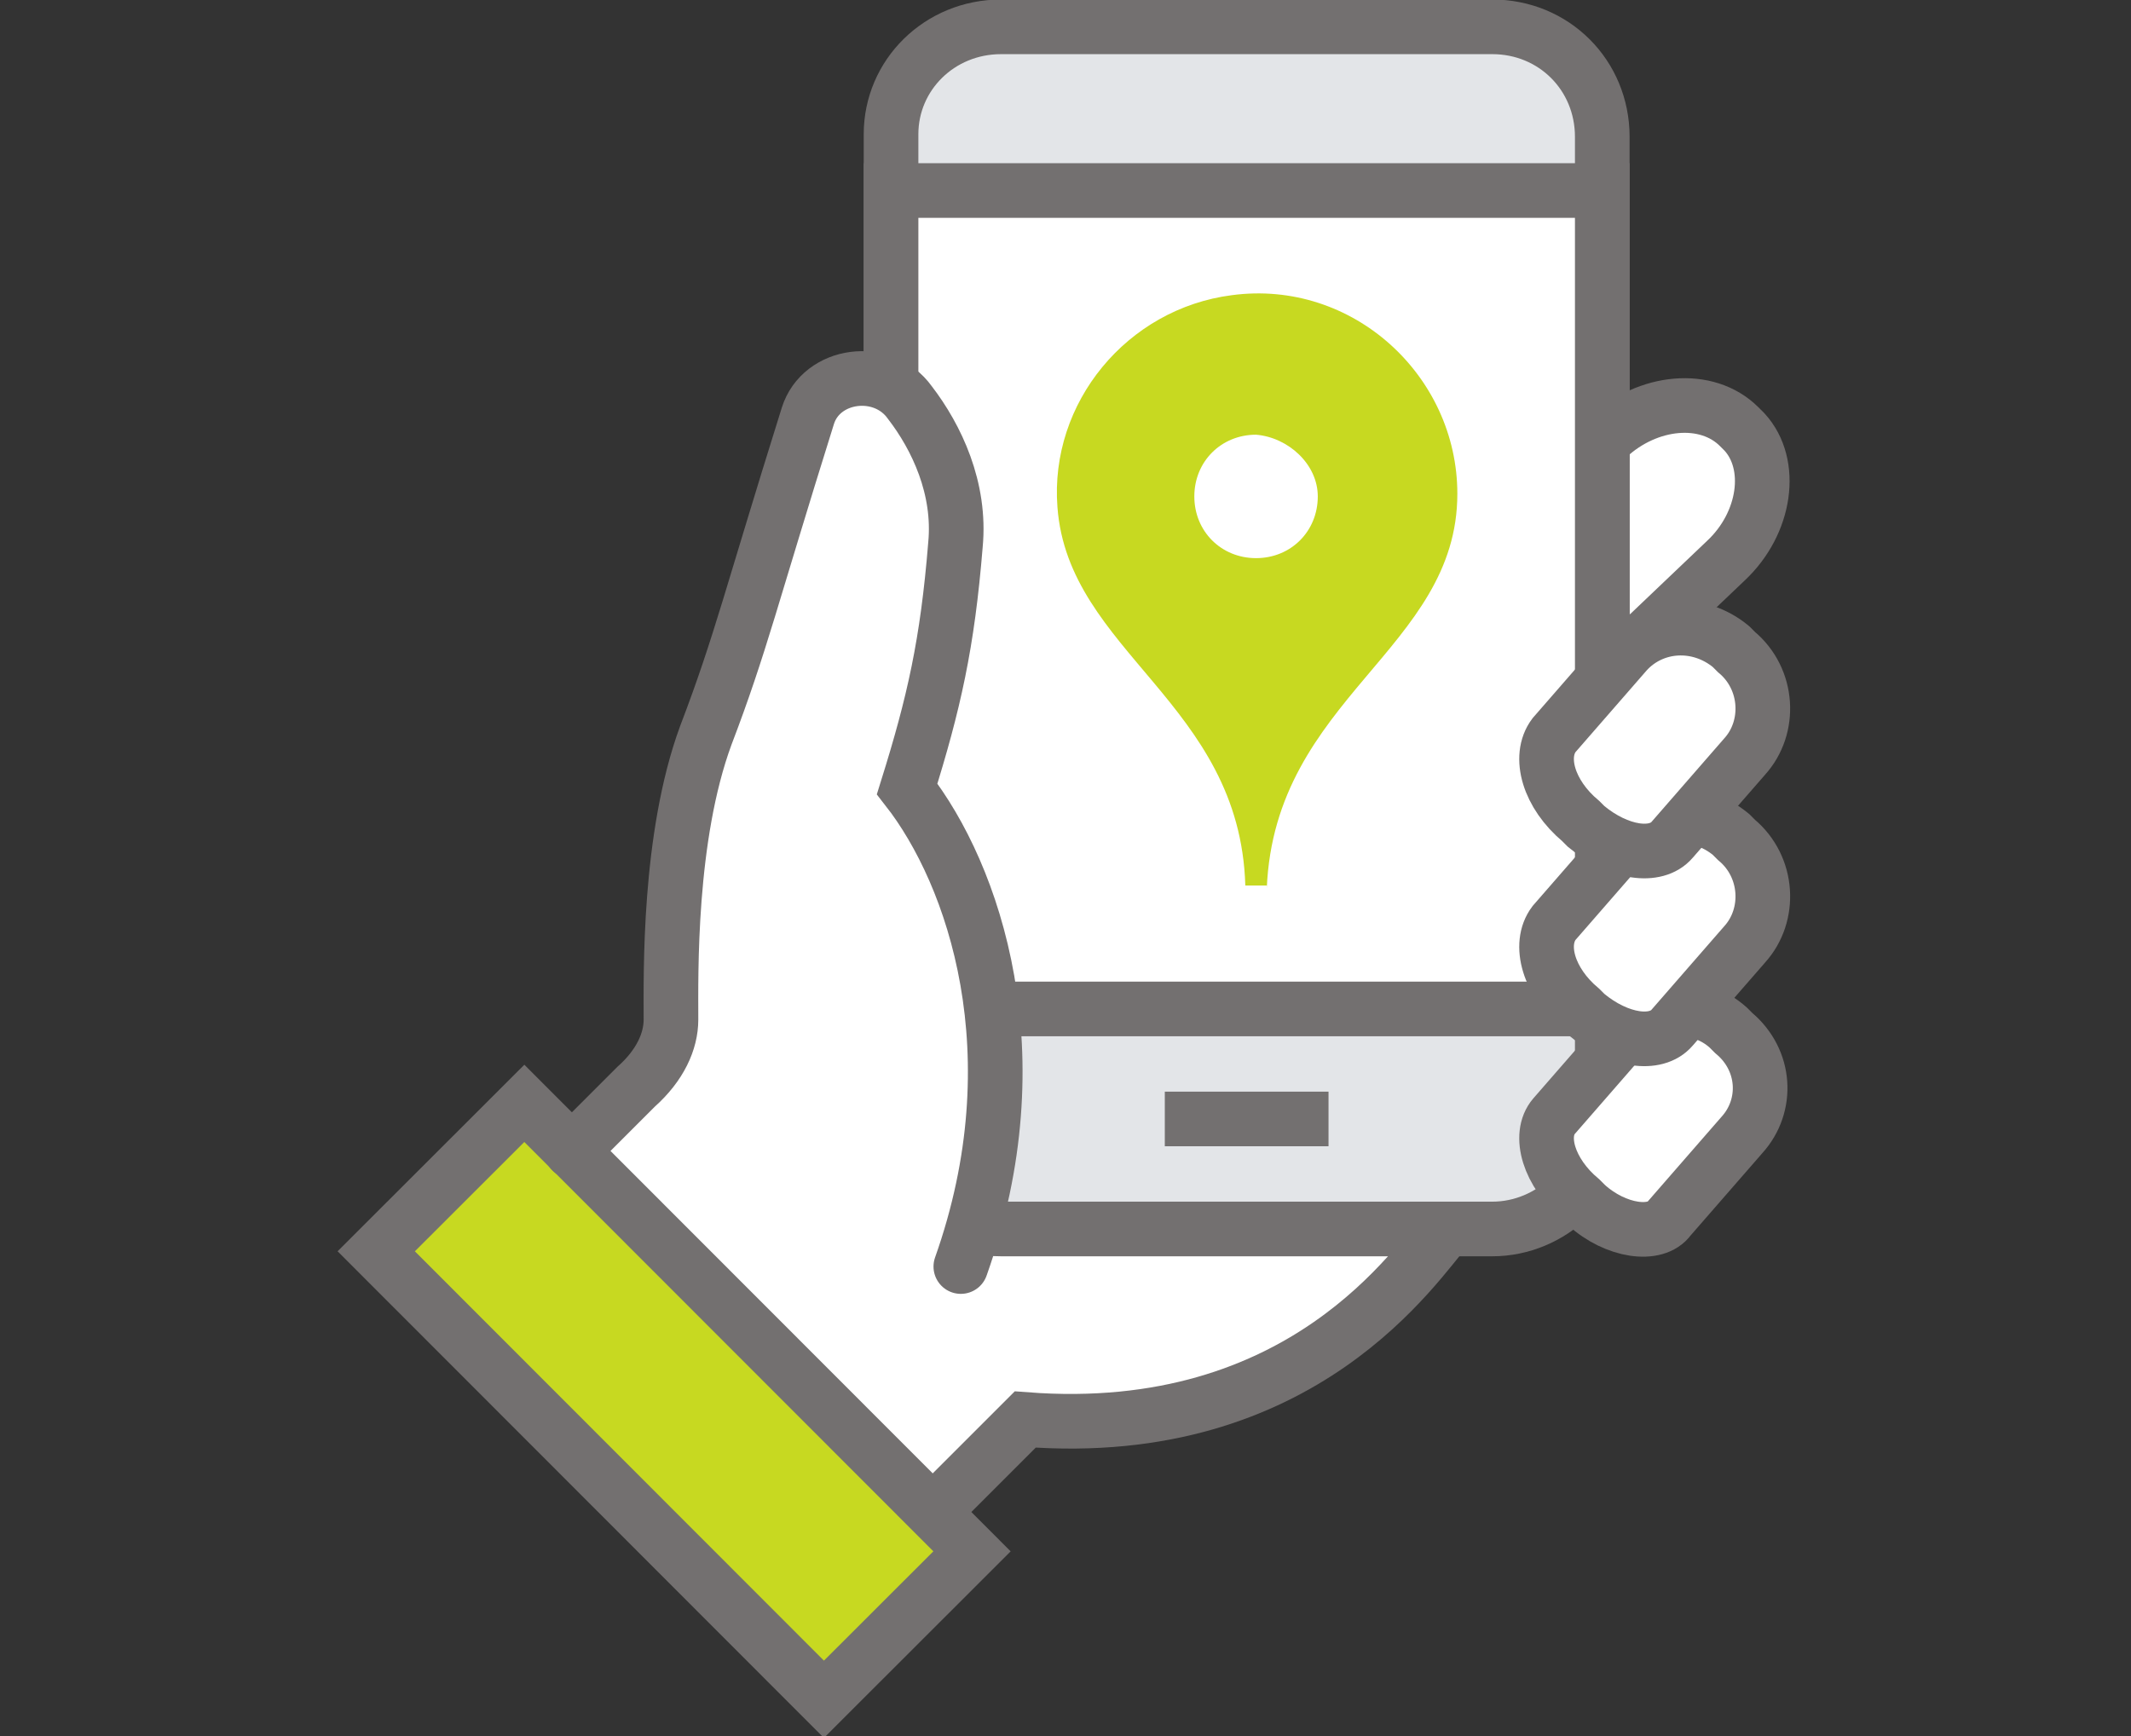
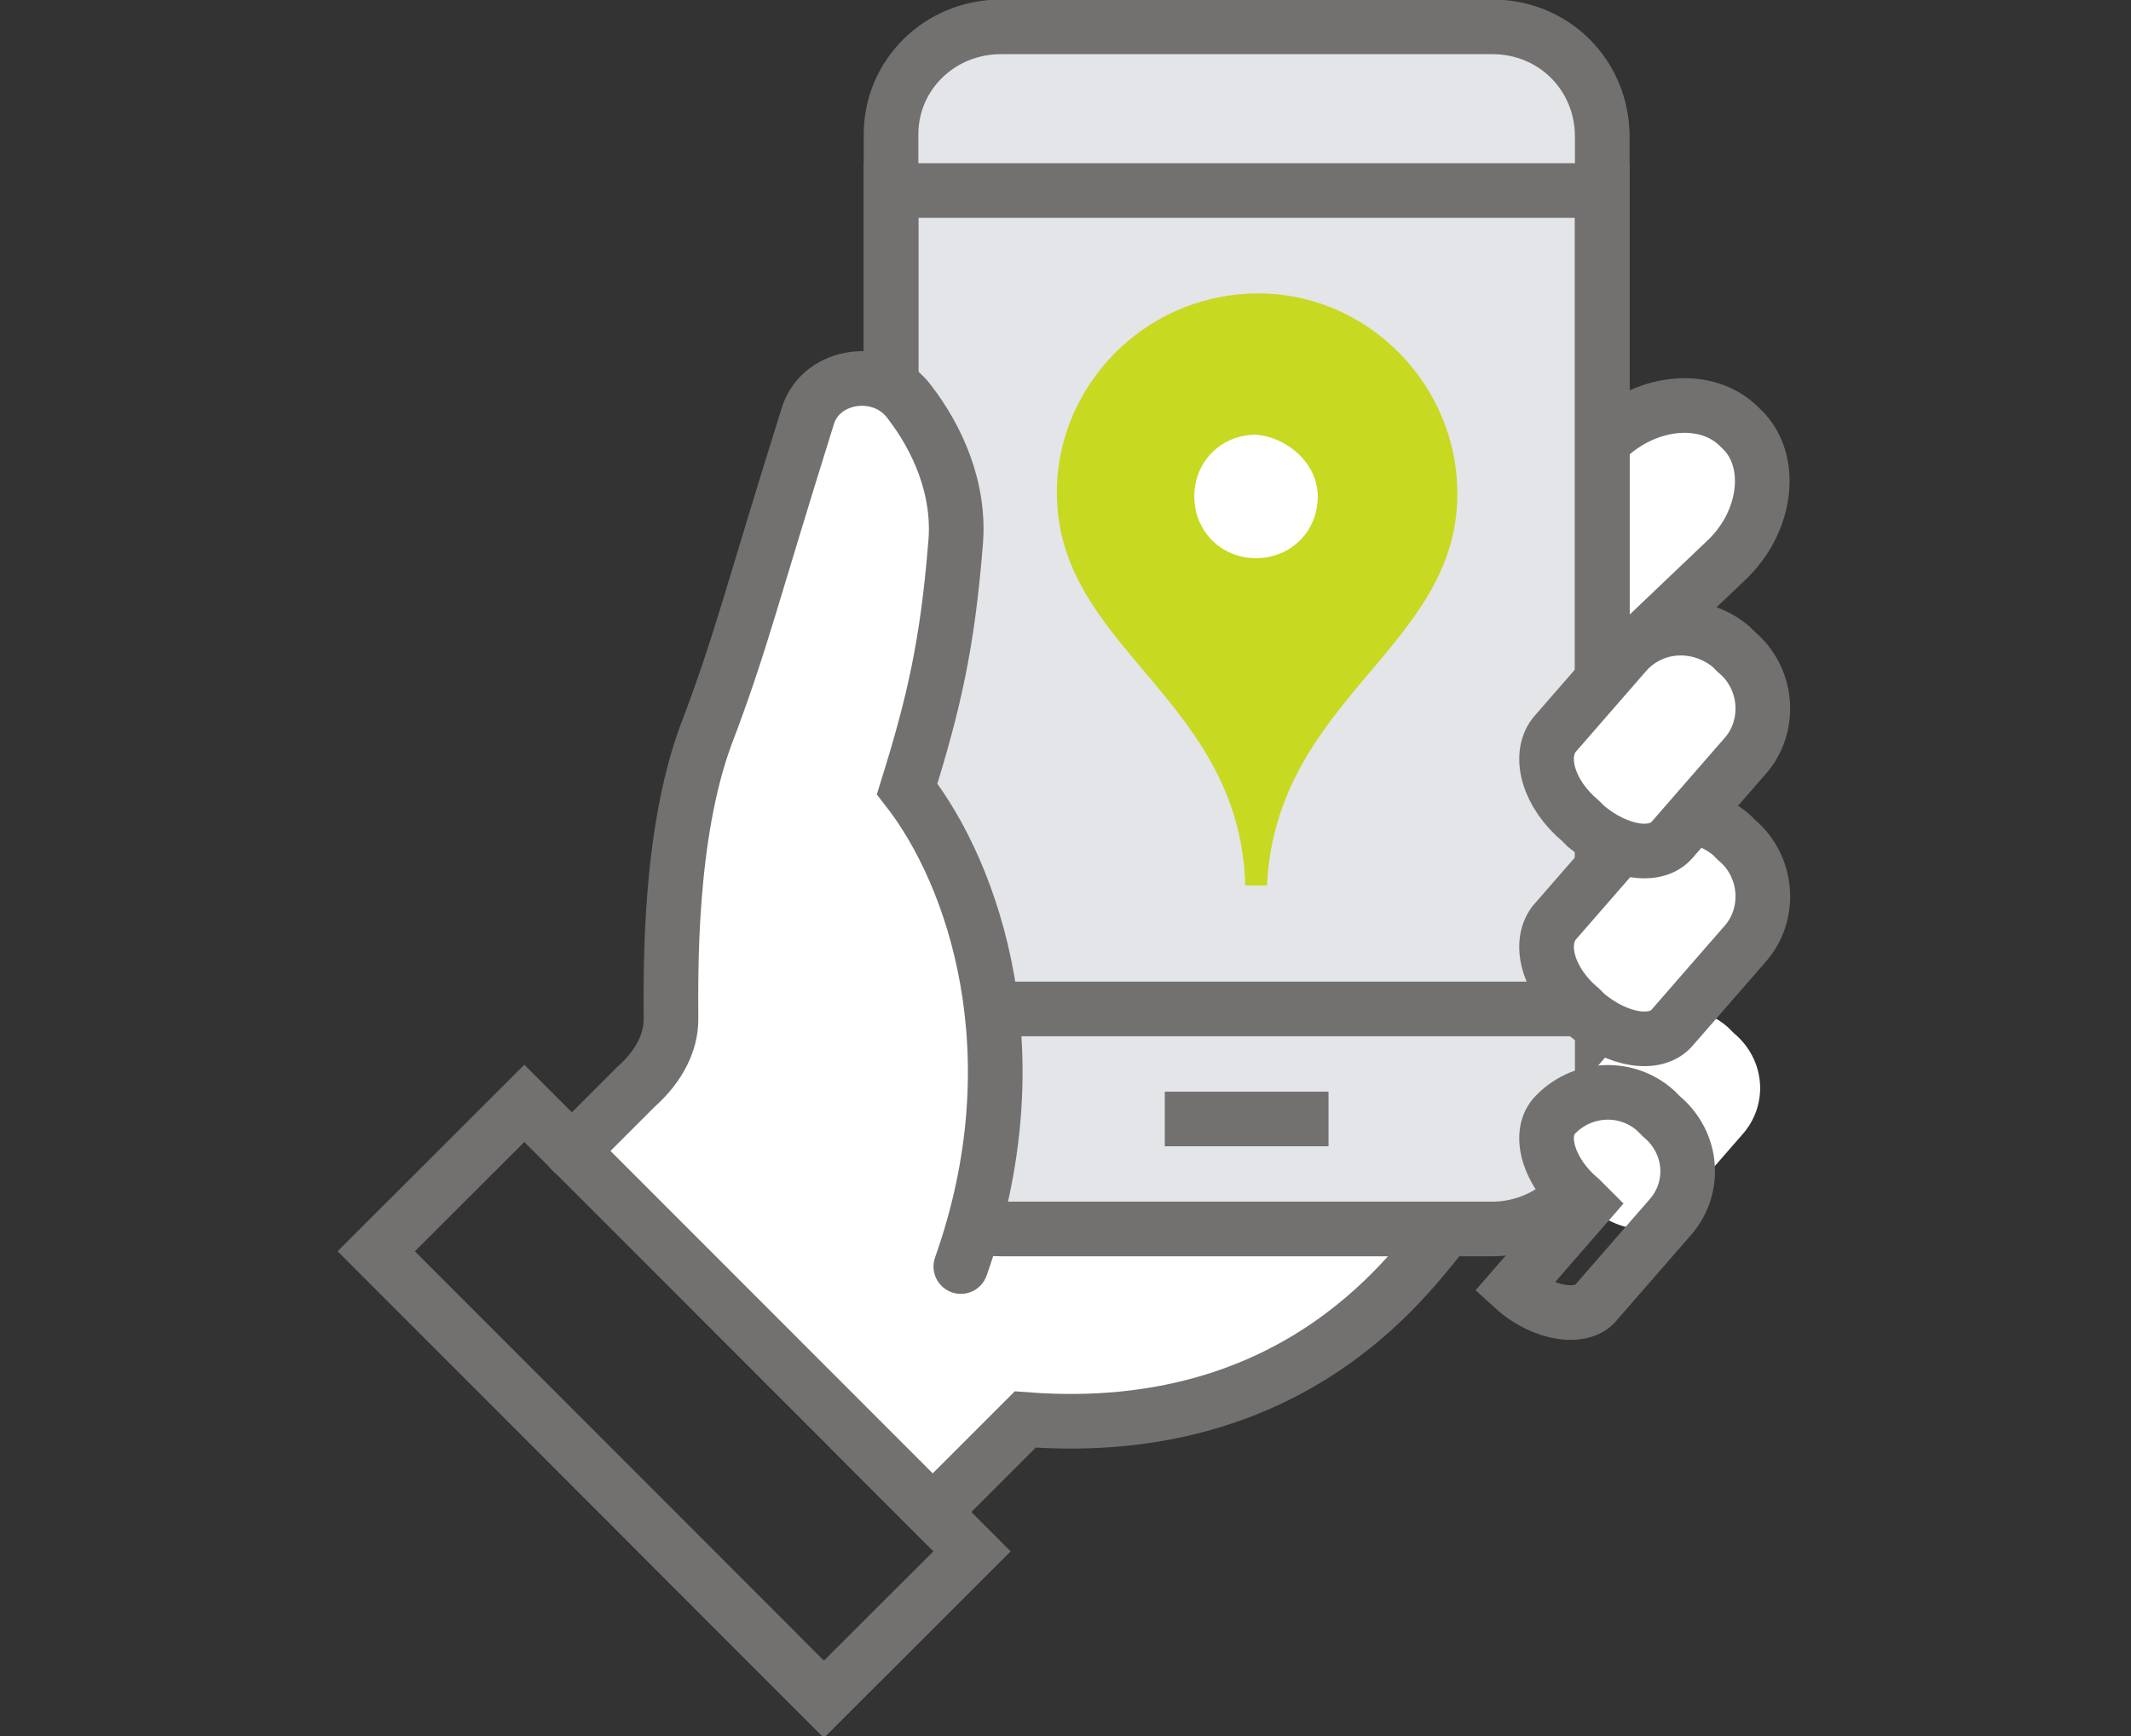
<svg xmlns="http://www.w3.org/2000/svg" version="1.1" id="Calque_1" x="0" y="0" viewBox="0 0 79.4 64.7" xml:space="preserve">
  <rect x="0" y="0" width="79.4" height="64.7" fill="#333333" stroke="none" />
  <style>.st0{fill-rule:evenodd;clip-rule:evenodd;fill:#fff}.st1{stroke-width:2.036;stroke-miterlimit:10}.st1,.st2,.st3{fill:none;stroke:#737070}.st2{stroke-width:.216;stroke-miterlimit:22.926}.st3{stroke-width:2.036;stroke-linecap:round;stroke-miterlimit:10}.st5{fill-rule:evenodd;clip-rule:evenodd;fill:#c7d921}</style>
  <path class="st0" d="M56.3 24.4l-.3-.2c-1.1-1.2-1.3-3-.3-3.9l4.2-4c1.5-1.4 3.7-1.6 4.9-.4l.2.2c1.1 1.2.8 3.4-.7 4.8l-4.2 4c-.9.9-2.7.7-3.8-.5z" />
  <path class="st1" d="M56.3 24.4l-.3-.2c-1.1-1.2-1.3-3-.3-3.9l4.2-4c1.5-1.4 3.7-1.6 4.9-.4l.2.2c1.1 1.2.8 3.4-.7 4.8l-4.2 4c-.9.9-2.7.7-3.8-.5z" />
  <path class="st0" d="M34.8 56.3l3.4-3.4c10.4.8 14.6-5.9 15.7-7.1H24.3l10.5 10.5z" />
  <path class="st2" d="M34.8 56.3l3.4-3.4c10.4.8 14.6-5.9 15.7-7.1H24.3l10.5 10.5z" />
  <path class="st3" d="M34.8 56.3l3.4-3.4c10.4.8 14.6-5.9 15.7-7.1" />
  <path d="M55.6 45.8H37.3c-2.3 0-4.1-1.8-4.1-4.1V5c0-2.2 1.8-4 4.1-4h18.3c2.3 0 4.1 1.8 4.1 4.1v36.7c0 2.2-1.9 4-4.1 4z" fill-rule="evenodd" clip-rule="evenodd" fill="#e3e5e8" />
  <path class="st2" d="M55.6 45.8H37.3c-2.3 0-4.1-1.8-4.1-4.1V5c0-2.2 1.8-4 4.1-4h18.3c2.3 0 4.1 1.8 4.1 4.1v36.7c0 2.2-1.9 4-4.1 4z" />
  <path class="st1" d="M55.6 45.8H37.3c-2.3 0-4.1-1.8-4.1-4.1V5c0-2.2 1.8-4 4.1-4h18.3c2.3 0 4.1 1.8 4.1 4.1v36.7c0 2.2-1.9 4-4.1 4z" />
-   <path class="st0" d="M33.2 7.1h26.5v30.5H33.2z" />
  <path class="st1" d="M33.2 7.1h26.5v30.5H33.2z" />
  <path class="st0" d="M21.4 42.9s1.3-1.4 2.4-2.4c.9-.8 1.3-1.8 1.3-2.5 0-1.7-.1-6.8 1.3-10.6 1.3-3.4 1.7-5.2 3.8-11.9.5-1.5 2.8-1.8 3.8-.5s1.9 3.2 1.7 5.3c-.4 3.7-.8 6-1.8 9.1 2.5 3.2 4.8 9.8 2 17.8l-5 5-9.5-9.3zm37.7 2l-.2-.2c-1.2-1-1.6-2.4-1-3.1l2.7-3.1c1-1.1 2.7-1.2 3.8-.2l.2.2c1.2 1 1.3 2.7.3 3.8l-2.7 3.1c-.5.7-2 .5-3.1-.5z" />
-   <path class="st1" d="M59.1 44.9l-.2-.2c-1.2-1-1.6-2.4-1-3.1l2.7-3.1c1-1.1 2.7-1.2 3.8-.2l.2.2c1.2 1 1.3 2.7.3 3.8l-2.7 3.1c-.5.7-2 .5-3.1-.5z" />
-   <path transform="rotate(-44.976 25.136 52.19)" class="st5" d="M21.2 40.4H29V64h-7.8z" />
+   <path class="st1" d="M59.1 44.9l-.2-.2c-1.2-1-1.6-2.4-1-3.1c1-1.1 2.7-1.2 3.8-.2l.2.2c1.2 1 1.3 2.7.3 3.8l-2.7 3.1c-.5.7-2 .5-3.1-.5z" />
  <path transform="rotate(-44.976 25.136 52.19)" class="st1" d="M21.2 40.4H29V64h-7.8z" />
  <path class="st0" d="M59.1 37.8l-.2-.2c-1.2-1-1.6-2.4-1-3.2l2.7-3.1c1-1.1 2.7-1.2 3.9-.2l.2.2c1.2 1 1.3 2.8.3 3.9l-2.7 3.1c-.6.7-2 .5-3.2-.5z" />
  <path class="st1" d="M59.1 37.8l-.2-.2c-1.2-1-1.6-2.4-1-3.2l2.7-3.1c1-1.1 2.7-1.2 3.9-.2l.2.2c1.2 1 1.3 2.8.3 3.9l-2.7 3.1c-.6.7-2 .5-3.2-.5z" />
  <path class="st0" d="M59.1 30.8l-.2-.2c-1.2-1-1.6-2.4-1-3.2l2.7-3.1c1-1.1 2.7-1.2 3.9-.2l.2.2c1.2 1 1.3 2.8.3 3.9l-2.7 3.1c-.6.7-2 .5-3.2-.5z" />
  <path class="st1" d="M59.1 30.8l-.2-.2c-1.2-1-1.6-2.4-1-3.2l2.7-3.1c1-1.1 2.7-1.2 3.9-.2l.2.2c1.2 1 1.3 2.8.3 3.9l-2.7 3.1c-.6.7-2 .5-3.2-.5zM43.4 41.7h6.1" />
  <path class="st3" d="M35.8 47.2c2.8-7.9.5-14.6-2-17.8 1-3.2 1.5-5.4 1.8-9.1.2-2.1-.7-4-1.7-5.3-1-1.4-3.3-1.1-3.8.5-2.1 6.7-2.5 8.5-3.8 11.9C24.9 31.2 25 36.3 25 38c0 .8-.4 1.7-1.3 2.5l-2.4 2.4" />
  <path class="st5" d="M47.2 33.1c.3-7.1 7.1-8.9 7.1-14.7 0-4.4-3.9-8-8.4-7.4-3.9.5-6.8 4-6.5 7.9.4 5.4 6.8 7.3 7 14.1h.8z" />
  <path class="st0" d="M49.1 18.5c0 1.3-1 2.3-2.3 2.3s-2.3-1-2.3-2.3 1-2.3 2.3-2.3c1.2.1 2.3 1.1 2.3 2.3" />
</svg>